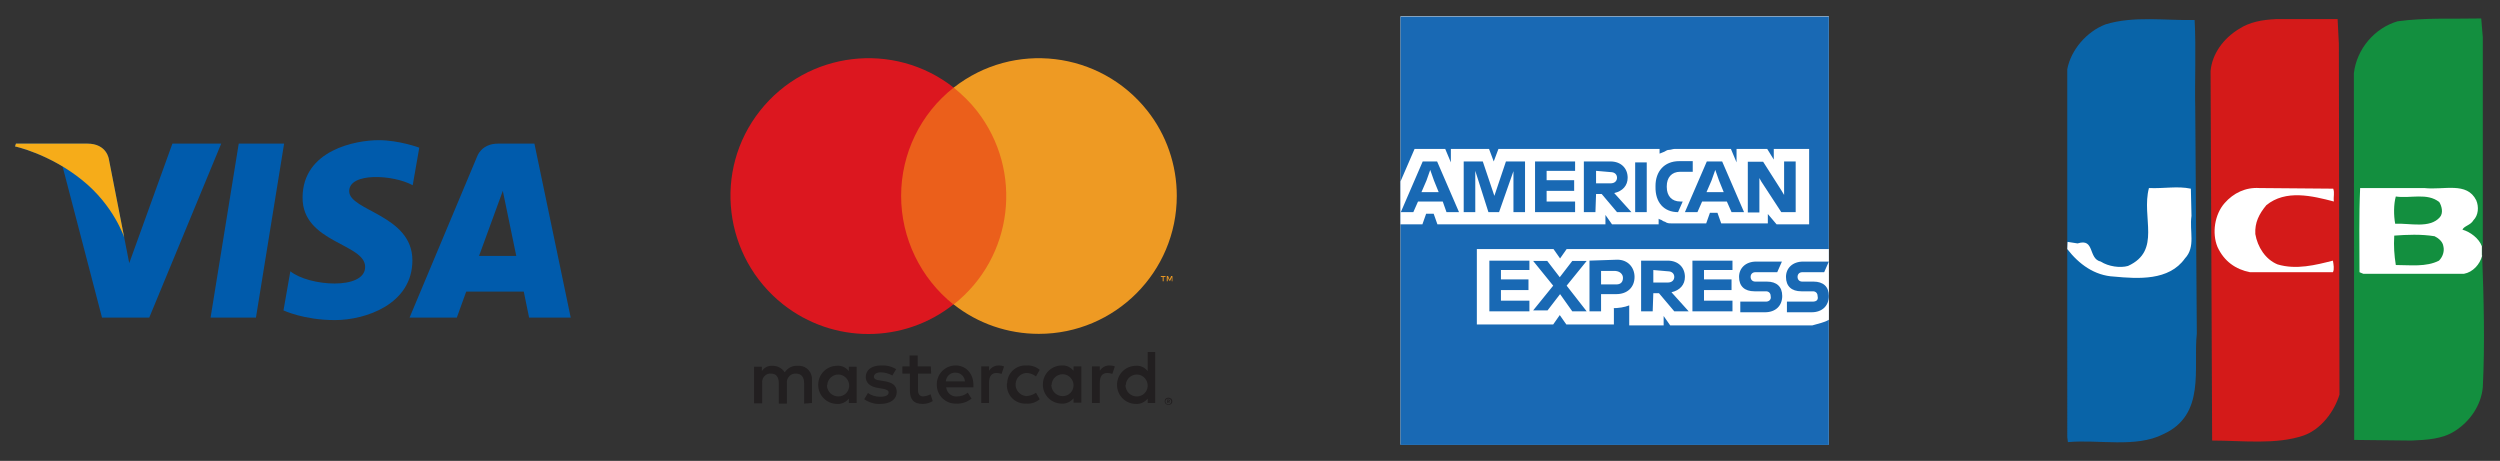
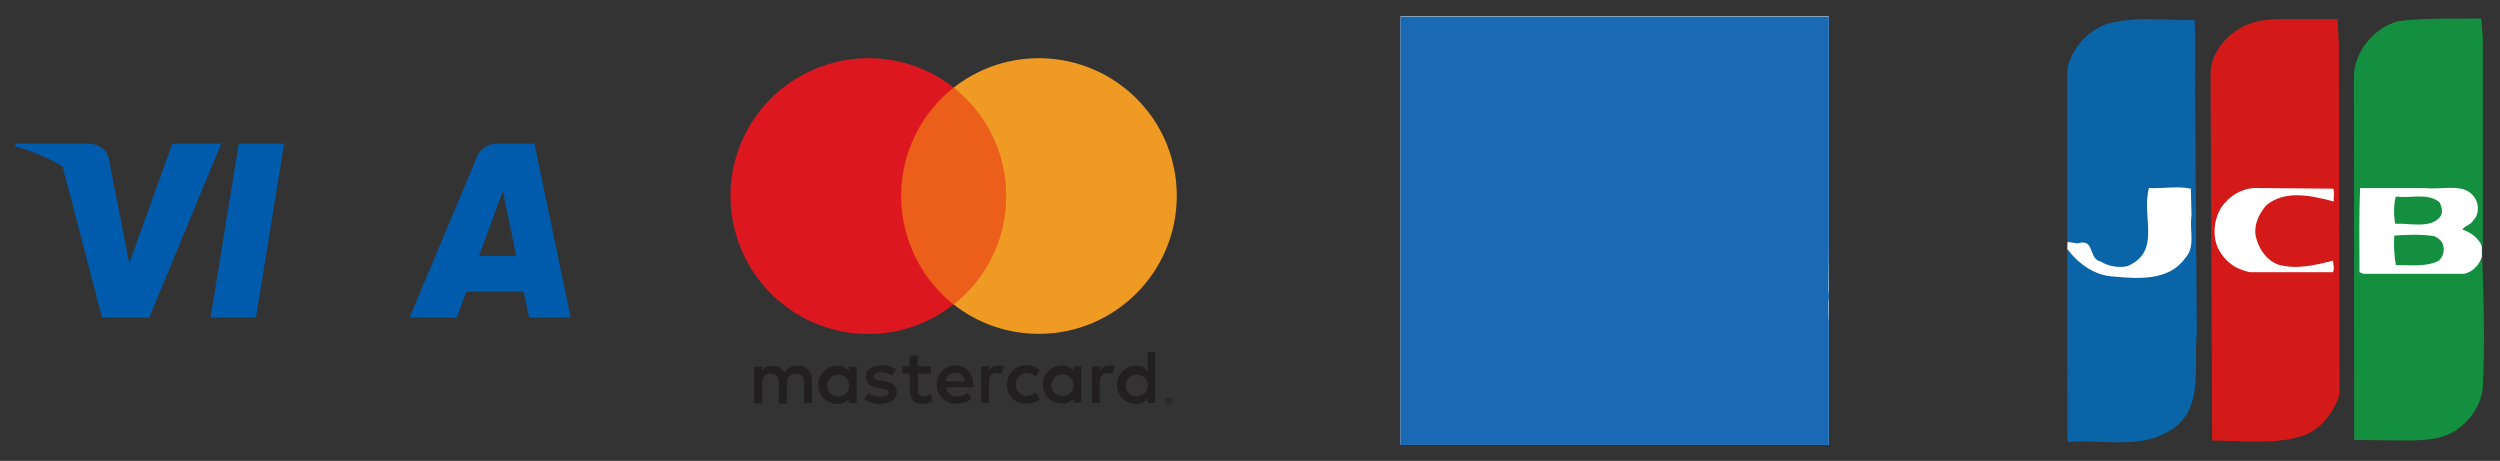
<svg xmlns="http://www.w3.org/2000/svg" version="1.1" id="레이어_1" x="0px" y="0px" viewBox="0 0 799 147.3" style="enable-background:new 0 0 799 147.3;" xml:space="preserve">
  <rect x="0" y="0" width="799" height="147.3" fill="#333333" stroke="none" />
  <style type="text/css">
	.st0{fill:#005BAC;}
	.st1{fill:#F6AC19;}
	.st2{fill:#138F3F;}
	.st3{fill:#0964A8;}
	.st4{fill:#FFFFFF;}
	.st5{fill:#D41A19;}
	.st6{fill:#1969B4;}
	.st7{fill:none;}
	.st8{fill:#221F20;}
	.st9{fill:#EB5F1B;}
	.st10{fill:#DC171F;}
	.st11{fill:#EE9A23;}
</style>
  <g>
    <g>
      <polygon class="st0" points="81.8,101.5 67.3,101.5 76.3,45.9 90.8,45.9   " />
      <path class="st0" d="M55.1,45.9L41.3,84.1l-1.6-8.2l0,0l-4.9-25c0,0-0.6-5-6.9-5H5.1l-0.3,0.9c0,0,7,1.5,15.2,6.4l12.6,48.3h15.1    l23-55.6H55.1z" />
      <path class="st0" d="M169.1,101.5h13.3l-11.6-55.6h-11.6c-5.4,0-6.7,4.1-6.7,4.1l-21.6,51.5H146l3-8.3h18.4L169.1,101.5z     M153.1,81.8l7.6-20.8l4.3,20.8H153.1z" />
-       <path class="st0" d="M131.9,59.2l2.1-12c0,0-6.4-2.4-13-2.4c-7.2,0-24.3,3.1-24.3,18.4c0,14.4,20,14.6,20,22.1s-18,6.2-23.9,1.4    l-2.2,12.5c0,0,6.5,3.1,16.4,3.1s24.8-5.1,24.8-19.1c0-14.5-20.2-15.8-20.2-22.1C111.6,55,125.7,55.8,131.9,59.2z" />
    </g>
-     <path class="st1" d="M39.7,75.9l-4.9-25c0,0-0.6-5-6.9-5H5.1l-0.3,0.9c0,0,11,2.3,21.5,10.8C36.4,65.7,39.7,75.9,39.7,75.9z" />
  </g>
  <g>
    <g>
      <path class="st2" d="M793.3,81.7c0.5,13.8,0.9,28.1,0.2,42.1c-0.5,5.5-3.9,10.8-9,14c-3.9,2.5-8.8,2.8-13.8,3l-18.3-0.2    l-0.1-117.2c0.9-7.8,6.7-14.5,14-16.6c9-1.2,17.3-0.7,26.7-0.9l0.5,6v66.5l-0.2,0.2L793.3,81.7L793.3,81.7z" />
      <path class="st3" d="M660.7,77.3V22.1c1.2-6.2,6.2-12,12.2-14.3c9-2.8,19.3-1.2,28.5-1.4c0.5,9,0,20.3,0.2,28.1l0.5,72.1    c-1.2,11.1,3,26-10.8,32.2c-8.7,4.4-20.5,1.6-30.4,2.5l-0.2-1.6V79.6V77.3L660.7,77.3z" />
      <path class="st4" d="M660.7,79.6c3.7,4.8,8.7,8.5,15,8.8c7.6,0.7,17.5,1.4,22.6-5.8c3.5-3.7,1.4-8.7,2.1-13.6l-0.2-8.7    c-4.4-0.9-8.3,0-13.4-0.2c-2.5,9.4,4.1,20-6.7,24.9c-2.5,0.7-6.2,0.2-8.7-1.4c-4.1-0.9-1.8-7.6-7.4-5.8l-3.2-0.5L660.7,79.6    L660.7,79.6z" />
      <path class="st5" d="M747.5,14l0.2,112.1c-1.6,5.3-5.8,11.1-11.5,13.1c-8.8,3-19.6,1.6-29.2,1.6l-0.5-118.1    c0.5-5.5,4.1-10.4,9-13.4c3.5-2.3,7.6-3,12-3.2h19.6L747.5,14z" />
      <path class="st4" d="M745.7,60.3c0.5,1.4,0,2.5,0.2,4.1c-6.9-1.8-15.4-3.9-21.6,1.2c-2.3,2.8-3.7,5.5-3.5,9.2    c0.7,4.1,3.2,8.1,7.1,9.7c6,1.8,12.2,0.2,17.7-1.2c0.2,1.2,0.5,2.8,0,3.7h-26.5c-4.6-0.9-8.3-3.5-10.4-8.1    c-1.8-4.4-0.9-10.4,2.3-14c2.8-3.2,6.7-5.1,11.1-4.8L745.7,60.3z" />
      <path class="st4" d="M793.3,81.7c-0.7,2.8-3,5.3-5.8,5.8h-32.2l-1.2-0.5c0-9.2-0.2-18,0.2-26.9h20.5c6.4,0.7,13.6-2.1,16.6,3.9    c0.9,2.1,0.7,4.8-0.9,6.4c-0.9,1.6-3,1.8-3.5,3c2.5,0.7,5.3,2.8,6.2,5.3v3H793.3z M765.7,62.8c-0.7,2.5-0.7,6-0.2,8.7    c4.8-0.2,11.1,1.6,14.3-2.1c1.2-1.4,0.5-3.7-0.2-4.8C775.8,61.5,770.3,63.5,765.7,62.8z M778.1,75.5c-4.4-0.7-8.8-0.5-12.9-0.2    c-0.2,3.5,0,6.2,0.5,9.4c4.6,0,9.7,0.7,13.8-1.4c1.2-1.2,1.8-3,1.4-4.6C780.7,77.3,779.5,76.2,778.1,75.5z" />
    </g>
  </g>
  <g>
    <path id="logo-blue-box-small-45-9x45-a" class="st4" d="M584.5,142.1H447.6V5.2h136.9V142.1z" />
    <path id="path5" class="st6" d="M584.5,79.3v-74H447.6v136.9h136.9v-39.9C584.2,102.2,584.5,79.3,584.5,79.3" />
-     <path id="path7" class="st4" d="M567.8,71.7h10.4V47.6h-11.3V51l-2.1-3.4H555v4.3l-1.8-4.3h-18c-0.6,0-1.2,0.3-1.8,0.3   s-0.9,0.3-1.5,0.6s-0.9,0.3-1.5,0.6v-1.5h-51.5l-1.5,4l-1.5-4h-12.2v4.3l-1.8-4.3h-9.8L447.6,58v13.7h7l1.2-3.4h2.4l1.2,3.4h53.7   v-3l2.1,3h14.9v-1.8c0.3,0.3,0.9,0.3,1.2,0.6c0.3,0.3,0.9,0.3,1.2,0.6c0.6,0.3,1.2,0.3,1.8,0.3h11l1.2-3.4h2.4l1.2,3.4H565v-3   L567.8,71.7z M584.5,102.2V79.6h-83.8l-2.1,3l-2.1-3H472v24.1h24.4l2.1-3l2.1,3h15.2v-5.2h-0.6c2.1,0,4-0.3,5.5-0.9v6.4h11v-3   l2.1,3h45.4C581.2,103.4,583,103.1,584.5,102.2z" />
    <path id="path9" class="st6" d="M579.3,96.4h-8.2v3.4h7.9c3.4,0,5.5-2.1,5.5-5.2c0-3-1.8-4.6-4.9-4.6H576c-0.9,0-1.5-0.6-1.5-1.5   s0.6-1.5,1.5-1.5h7l1.5-3.4h-8.2c-3.4,0-5.5,2.1-5.5,4.9c0,3,1.8,4.6,4.9,4.6h3.7c0.9,0,1.5,0.6,1.5,1.5   C581.2,95.8,580.6,96.4,579.3,96.4L579.3,96.4z M564.4,96.4h-8.2v3.4h7.9c3.4,0,5.5-2.1,5.5-5.2c0-3-1.8-4.6-4.9-4.6H561   c-0.9,0-1.5-0.6-1.5-1.5s0.6-1.5,1.5-1.5h7l1.5-3.4h-8.2c-3.4,0-5.5,2.1-5.5,4.9c0,3,1.8,4.6,4.9,4.6h3.7c0.9,0,1.5,0.6,1.5,1.5   C566.2,95.8,565.3,96.4,564.4,96.4L564.4,96.4z M553.7,86.7v-3.4h-12.8v16.2h12.8v-3.4h-9.1v-3.4h8.8v-3.4h-8.8v-3h9.1V86.7z    M533,86.7c1.5,0,2.1,0.9,2.1,1.8s-0.6,1.8-2.1,1.8h-4.6v-4L533,86.7z M528.4,93.7h1.8l4.9,5.8h4.6l-5.5-6.1   c2.7-0.6,4.3-2.4,4.3-4.9c0-3-2.1-5.2-5.5-5.2h-8.5v16.2h3.7L528.4,93.7z M518.7,88.8c0,1.2-0.6,2.1-2.1,2.1h-4.9v-4.3h4.6   C517.7,86.7,518.7,87.6,518.7,88.8L518.7,88.8z M508,83.3v16.2h3.7V94h4.9c3.4,0,5.8-2.1,5.8-5.5c0-3-2.1-5.5-5.5-5.5L508,83.3z    M502.5,99.5h4.6l-6.4-8.2l6.4-7.9h-4.6l-4,5.2l-4-5.2H490l6.4,7.9l-6.4,7.9h4.6l4-5.2L502.5,99.5z M488.8,86.7v-3.4H476v16.2h12.8   v-3.4h-9.1v-3.4h8.8v-3.4h-8.8v-3h9.1V86.7z M562.9,58l6.4,9.8h4.6V51.6h-3.7v10.7l-0.9-1.5l-5.8-9.1h-4.9v16.2h3.7v-11L562.9,58z    M547,57.7l1.2-3.4l1.2,3.4l1.5,3.7h-5.5L547,57.7z M553.4,67.8h4l-7-16.2h-4.9l-7,16.2h4l1.5-3.4h7.9L553.4,67.8z M536.3,67.8   l1.5-3.4H537c-2.7,0-4.3-1.8-4.3-4.6v-0.3c0-2.7,1.5-4.6,4.3-4.6h4v-3.4h-4.3c-4.9,0-7.6,3.4-7.6,7.9v0.3   C529,64.7,531.8,67.8,536.3,67.8L536.3,67.8z M522.6,67.8h3.7V51.9h-3.7V67.8z M514.7,55c1.5,0,2.1,0.9,2.1,1.8   c0,0.9-0.6,1.8-2.1,1.8h-4.6v-4L514.7,55z M510.1,62h1.8l4.9,5.8h4.6l-5.5-6.1c2.7-0.6,4.3-2.4,4.3-4.9c0-3-2.1-5.2-5.5-5.2h-8.5   v16.2h3.7L510.1,62z M503.4,55v-3.4h-12.8v16.2h12.8v-3.4h-9.1V61h8.8v-3.4h-8.8v-3h9.1V55z M475.7,67.8h3.4l4.6-13.1v13.1h3.7   V51.6h-6.1l-3.7,11l-3.7-11h-6.1v16.2h3.7V54.6L475.7,67.8z M455.9,57.7l1.2-3.4l1.2,3.4l1.5,3.7h-5.5L455.9,57.7z M462.3,67.8h4   l-7-16.2h-4.6l-7,16.2h4l1.5-3.4h7.9L462.3,67.8z" />
  </g>
  <g id="Layer_2">
    <g id="Layer_1-2">
      <rect x="215" y="0" class="st7" width="179.6" height="147.3" />
      <path class="st8" d="M259.5,128.8v-7.3c0.2-2.4-1.6-4.5-4-4.6c-0.2,0-0.4,0-0.6,0c-1.6-0.1-3.2,0.7-4.1,2.1    c-0.8-1.3-2.3-2.1-3.9-2.1c-1.4-0.1-2.7,0.6-3.4,1.7v-1.4H241v11.7h2.6v-6.4c-0.2-1.5,0.8-2.9,2.3-3.1c0.2,0,0.3,0,0.5,0    c1.7,0,2.5,1.1,2.5,3.1v6.5h2.6v-6.5c-0.2-1.5,0.9-2.9,2.4-3.1c0.2,0,0.3,0,0.5,0c1.7,0,2.6,1.1,2.6,3.1v6.5L259.5,128.8z     M297.5,117.1h-4.2v-3.5h-2.6v3.5h-2.3v2.3h2.4v5.4c0,2.7,1.1,4.3,4.1,4.3c1.1,0,2.2-0.3,3.2-0.9l-0.7-2.2    c-0.7,0.4-1.5,0.6-2.3,0.7c-1.2,0-1.7-0.8-1.7-2v-5.3h4.2L297.5,117.1z M319.2,116.8c-1.3,0-2.4,0.6-3.1,1.7v-1.4h-2.5v11.7h2.5    v-6.6c0-1.9,0.8-3,2.4-3c0.5,0,1.1,0.1,1.6,0.3l0.8-2.4C320.4,116.9,319.8,116.8,319.2,116.8L319.2,116.8z M286.4,118    c-1.4-0.9-3.1-1.3-4.8-1.2c-3,0-4.9,1.4-4.9,3.7c0,1.9,1.4,3.1,4,3.5l1.2,0.2c1.4,0.2,2.1,0.6,2.1,1.2c0,0.9-0.9,1.4-2.7,1.4    c-1.4,0-2.8-0.4-3.9-1.2l-1.2,2c1.5,1,3.3,1.6,5.1,1.5c3.4,0,5.3-1.6,5.3-3.8s-1.5-3.1-4.1-3.5l-1.2-0.2c-1.1-0.1-2-0.4-2-1.2    s0.8-1.4,2.2-1.4c1.3,0,2.6,0.4,3.7,1L286.4,118z M354.6,116.8c-1.3,0-2.4,0.6-3.1,1.7v-1.4H349v11.7h2.5v-6.6c0-1.9,0.8-3,2.4-3    c0.5,0,1.1,0.1,1.6,0.3l0.8-2.4C355.8,116.9,355.1,116.8,354.6,116.8L354.6,116.8z M321.8,122.9c-0.1,3.3,2.4,6,5.7,6.1    c0.2,0,0.4,0,0.6,0c1.5,0.1,3-0.4,4.2-1.4l-1.2-2.1c-0.9,0.7-2,1-3.1,1.1c-2.1-0.2-3.6-2-3.4-4c0.1-1.8,1.6-3.3,3.4-3.4    c1.1,0,2.2,0.4,3.1,1.1l1.2-2.1c-1.2-1-2.7-1.5-4.2-1.4c-3.3-0.2-6.1,2.3-6.2,5.6C321.8,122.5,321.8,122.7,321.8,122.9    L321.8,122.9z M345.6,122.9v-5.8h-2.5v1.4c-0.9-1.1-2.2-1.8-3.7-1.7c-3.4,0-6.1,2.7-6.1,6.1s2.7,6.1,6.1,6.1    c1.4,0.1,2.8-0.6,3.7-1.7v1.4h2.5V122.9z M336.1,122.9c0.1-1.9,1.8-3.4,3.7-3.3c1.9,0.1,3.4,1.8,3.3,3.7c-0.1,1.9-1.6,3.3-3.5,3.3    s-3.5-1.5-3.6-3.5C336.1,123.1,336.1,123,336.1,122.9z M305.4,116.8c-3.4,0-6.1,2.8-6,6.2c0,3.4,2.8,6.1,6.2,6l0,0    c1.8,0.1,3.5-0.5,4.9-1.6l-1.2-1.9c-1,0.8-2.2,1.2-3.4,1.2c-1.7,0.2-3.3-1.1-3.5-2.9h8.7c0-0.3,0-0.6,0-1    C311,119.3,308.7,116.8,305.4,116.8L305.4,116.8z M305.4,119.1c1.6,0,2.9,1.2,3,2.8l0,0h-6.1C302.4,120.3,303.7,119,305.4,119.1    L305.4,119.1z M369.2,123v-10.5h-2.4v6.1c-0.9-1.1-2.2-1.8-3.7-1.7c-3.4,0-6.1,2.7-6.1,6.1s2.7,6.1,6.1,6.1    c1.4,0.1,2.8-0.6,3.7-1.7v1.4h2.4V123z M373.4,127.1c0.2,0,0.3,0,0.5,0.1c0.1,0.1,0.3,0.1,0.4,0.2s0.2,0.2,0.3,0.4    c0.1,0.3,0.1,0.6,0,0.9c-0.1,0.1-0.1,0.3-0.3,0.4c-0.1,0.1-0.2,0.2-0.4,0.2c-0.1,0.1-0.3,0.1-0.5,0.1c-0.5,0-0.9-0.3-1.1-0.7    c-0.1-0.3-0.1-0.6,0-0.9c0.1-0.1,0.1-0.3,0.3-0.4c0.1-0.1,0.2-0.2,0.4-0.2C373.1,127.1,373.3,127.1,373.4,127.1L373.4,127.1z     M373.4,129.2c0.1,0,0.2,0,0.4-0.1c0.1,0,0.2-0.1,0.3-0.2c0.3-0.3,0.3-0.9,0-1.2c-0.1-0.1-0.2-0.1-0.3-0.2c-0.1,0-0.2-0.1-0.4-0.1    c-0.1,0-0.2,0-0.4,0.1c-0.1,0-0.2,0.1-0.3,0.2c-0.3,0.3-0.3,0.9,0,1.2c0.1,0.1,0.2,0.2,0.3,0.2    C373.2,129.2,373.3,129.2,373.4,129.2L373.4,129.2z M373.5,127.7c0.1,0,0.2,0,0.3,0.1c0.1,0.1,0.1,0.2,0.1,0.3    c0,0.1,0,0.2-0.1,0.2c-0.1,0.1-0.2,0.1-0.3,0.1l0.4,0.4h-0.3l-0.3-0.4h-0.1v0.4H373v-1.1L373.5,127.7z M373.2,127.9v0.3h0.3h0.1    v-0.1V128h-0.1L373.2,127.9z M359.8,123c0.1-1.9,1.8-3.4,3.7-3.3c1.9,0.1,3.4,1.8,3.3,3.7c-0.1,1.9-1.6,3.3-3.5,3.3    s-3.5-1.5-3.6-3.5C359.8,123.1,359.8,123,359.8,123z M273.8,123v-5.8h-2.5v1.4c-0.9-1.1-2.2-1.8-3.7-1.7c-3.4,0-6.1,2.7-6.1,6.1    s2.7,6.1,6.1,6.1c1.4,0.1,2.8-0.6,3.7-1.7v1.4h2.5V123z M264.4,123c0.1-1.9,1.8-3.4,3.7-3.3c1.9,0.1,3.4,1.8,3.3,3.7    c-0.1,1.9-1.6,3.3-3.5,3.3s-3.5-1.5-3.6-3.4C264.3,123.2,264.3,123.1,264.4,123L264.4,123z" />
      <g id="_Group_">
        <rect x="285.6" y="28" class="st9" width="38.5" height="69.3" />
        <path id="_Path_" class="st10" d="M288,62.6c0-13.5,6.2-26.3,16.8-34.6c-19.1-15-46.8-11.7-61.9,7.4s-11.7,46.8,7.4,61.9     c16,12.6,38.5,12.6,54.4,0C294.2,88.9,288,76.1,288,62.6z" />
        <path class="st11" d="M376.1,62.6c0,24.3-19.7,44.1-44.1,44.1c-9.9,0-19.5-3.3-27.2-9.4c19.1-15,22.4-42.7,7.4-61.9     c-2.2-2.8-4.7-5.2-7.4-7.4c19.1-15,46.8-11.7,61.9,7.4C372.8,43.1,376.1,52.7,376.1,62.6L376.1,62.6z" />
-         <path class="st11" d="M371.9,89.9v-1.4h0.6v-0.3H371v0.3h0.6v1.4H371.9z M374.7,89.9v-1.7h-0.4l-0.5,1.2l-0.5-1.2h-0.4v1.7h0.3     v-1.3l0.5,1.1h0.3l0.5-1.1v1.3H374.7z" />
      </g>
    </g>
  </g>
</svg>